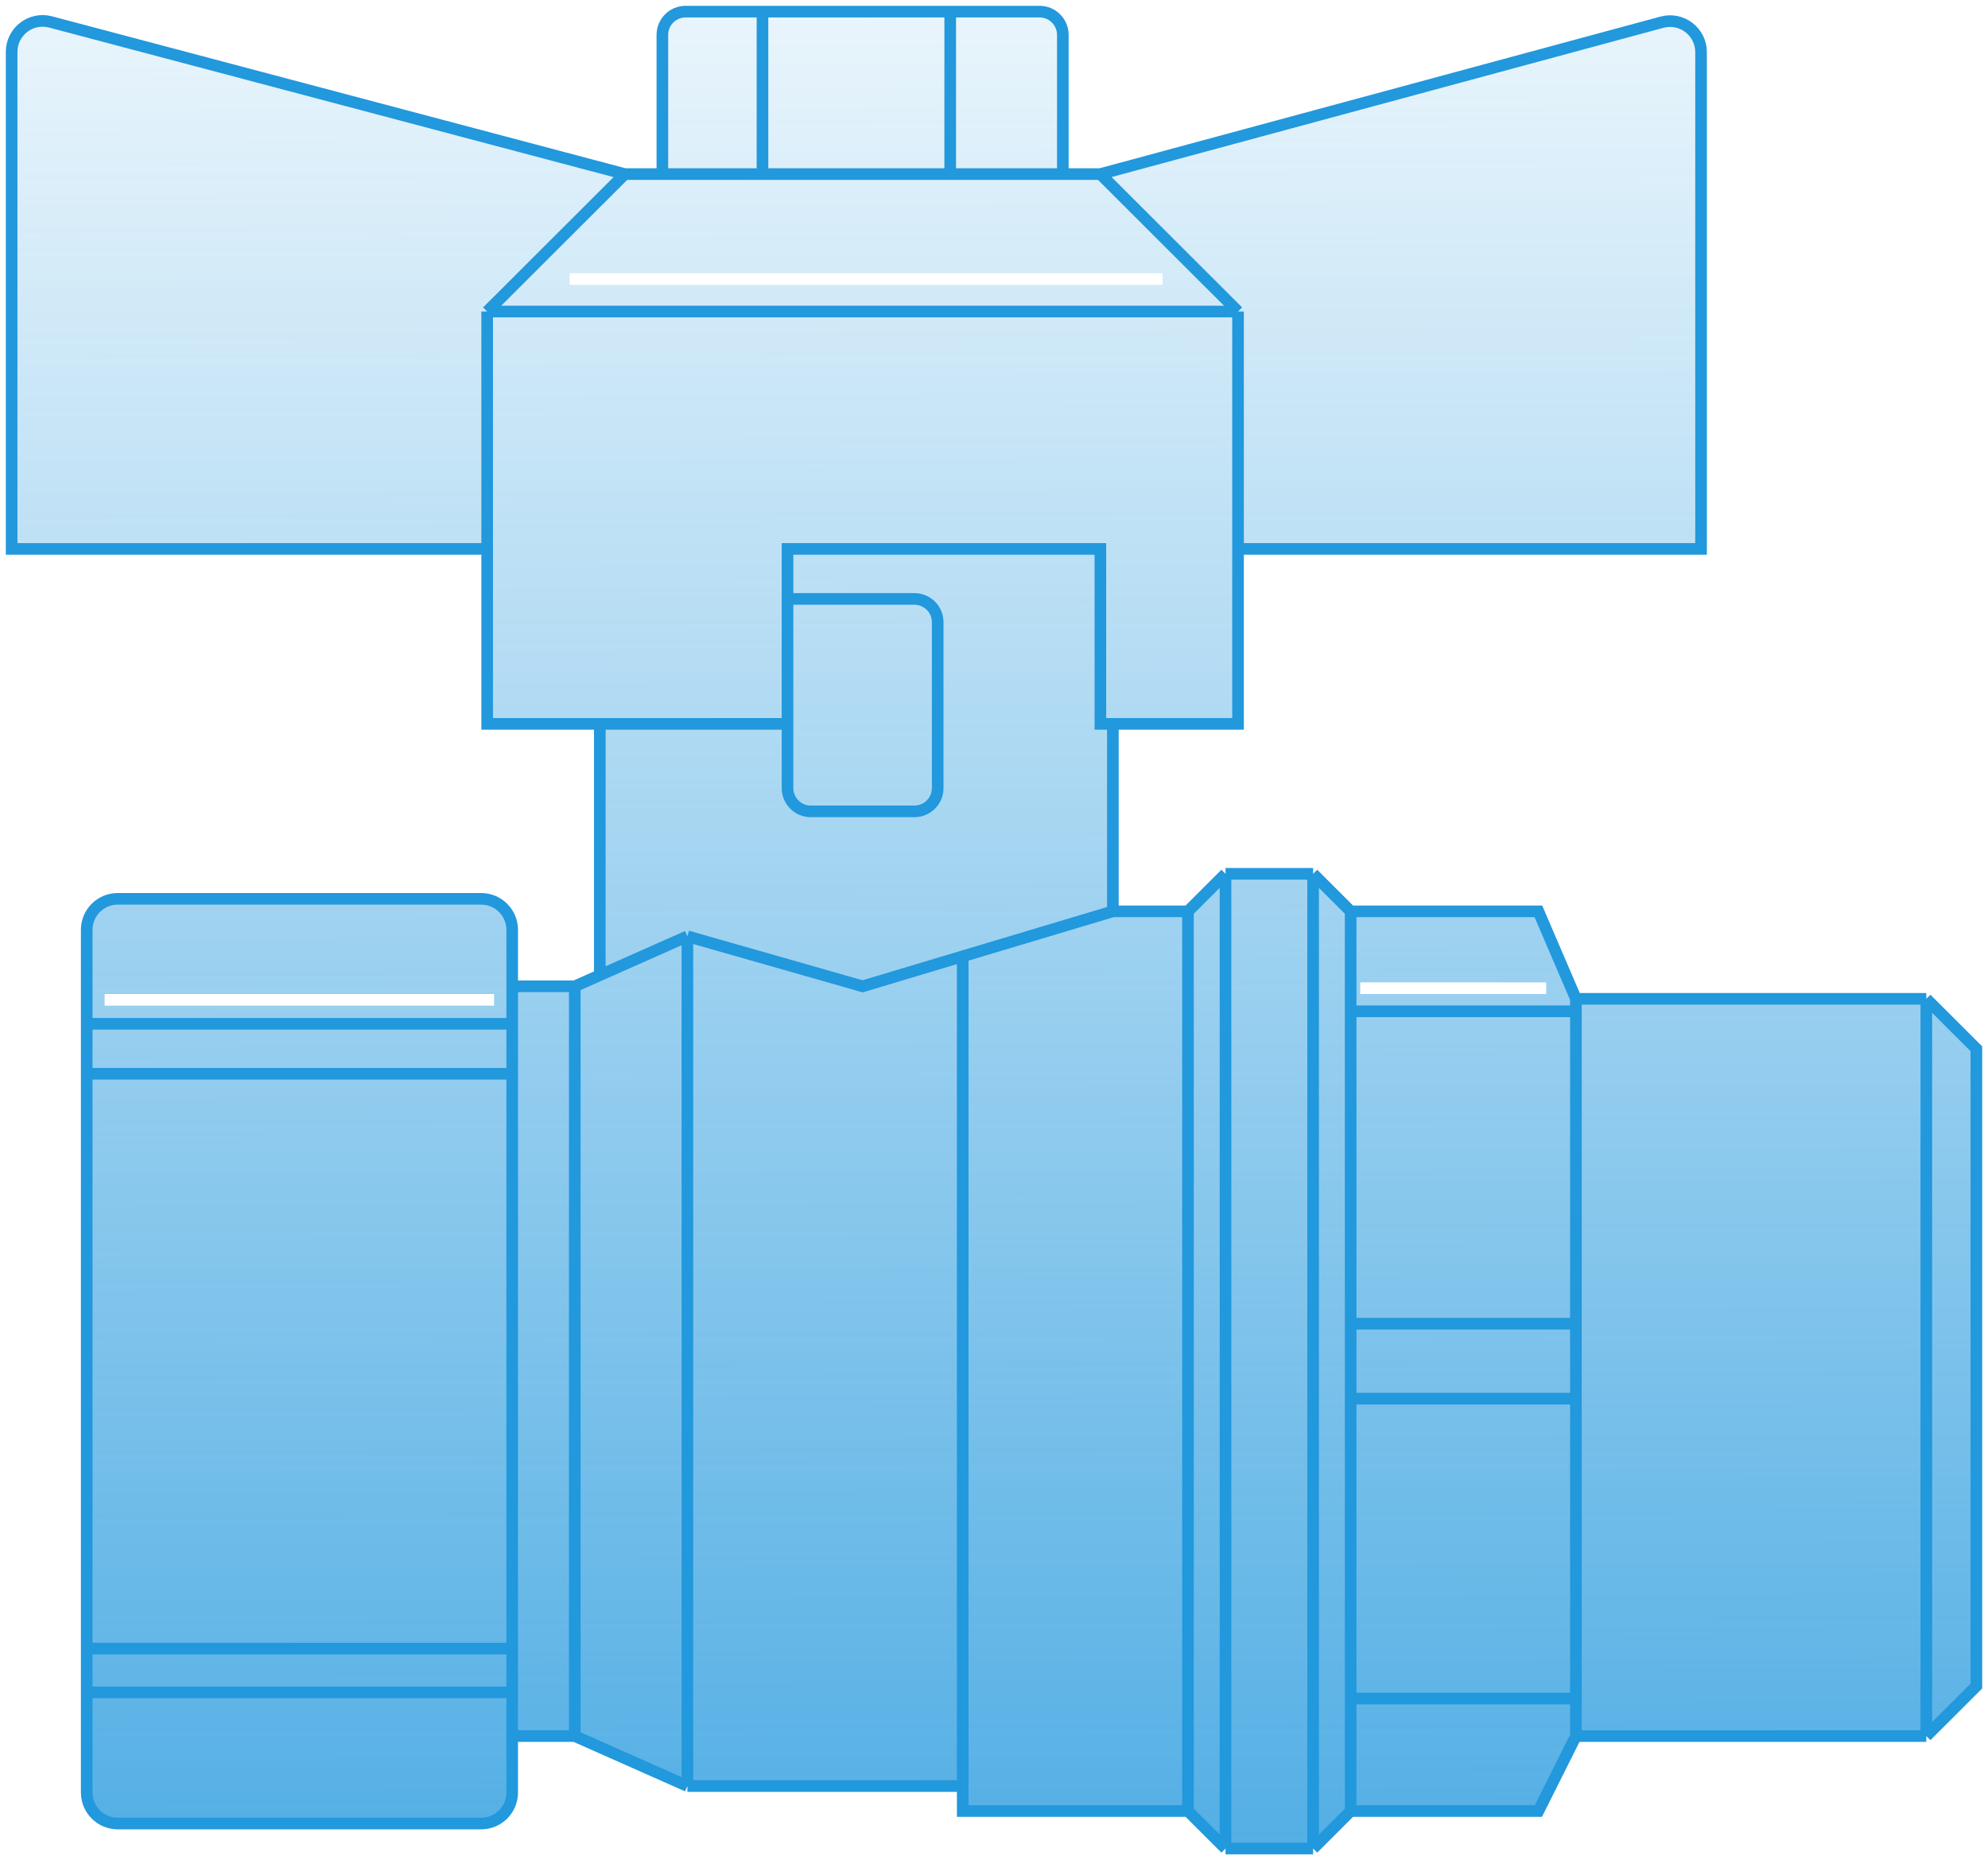
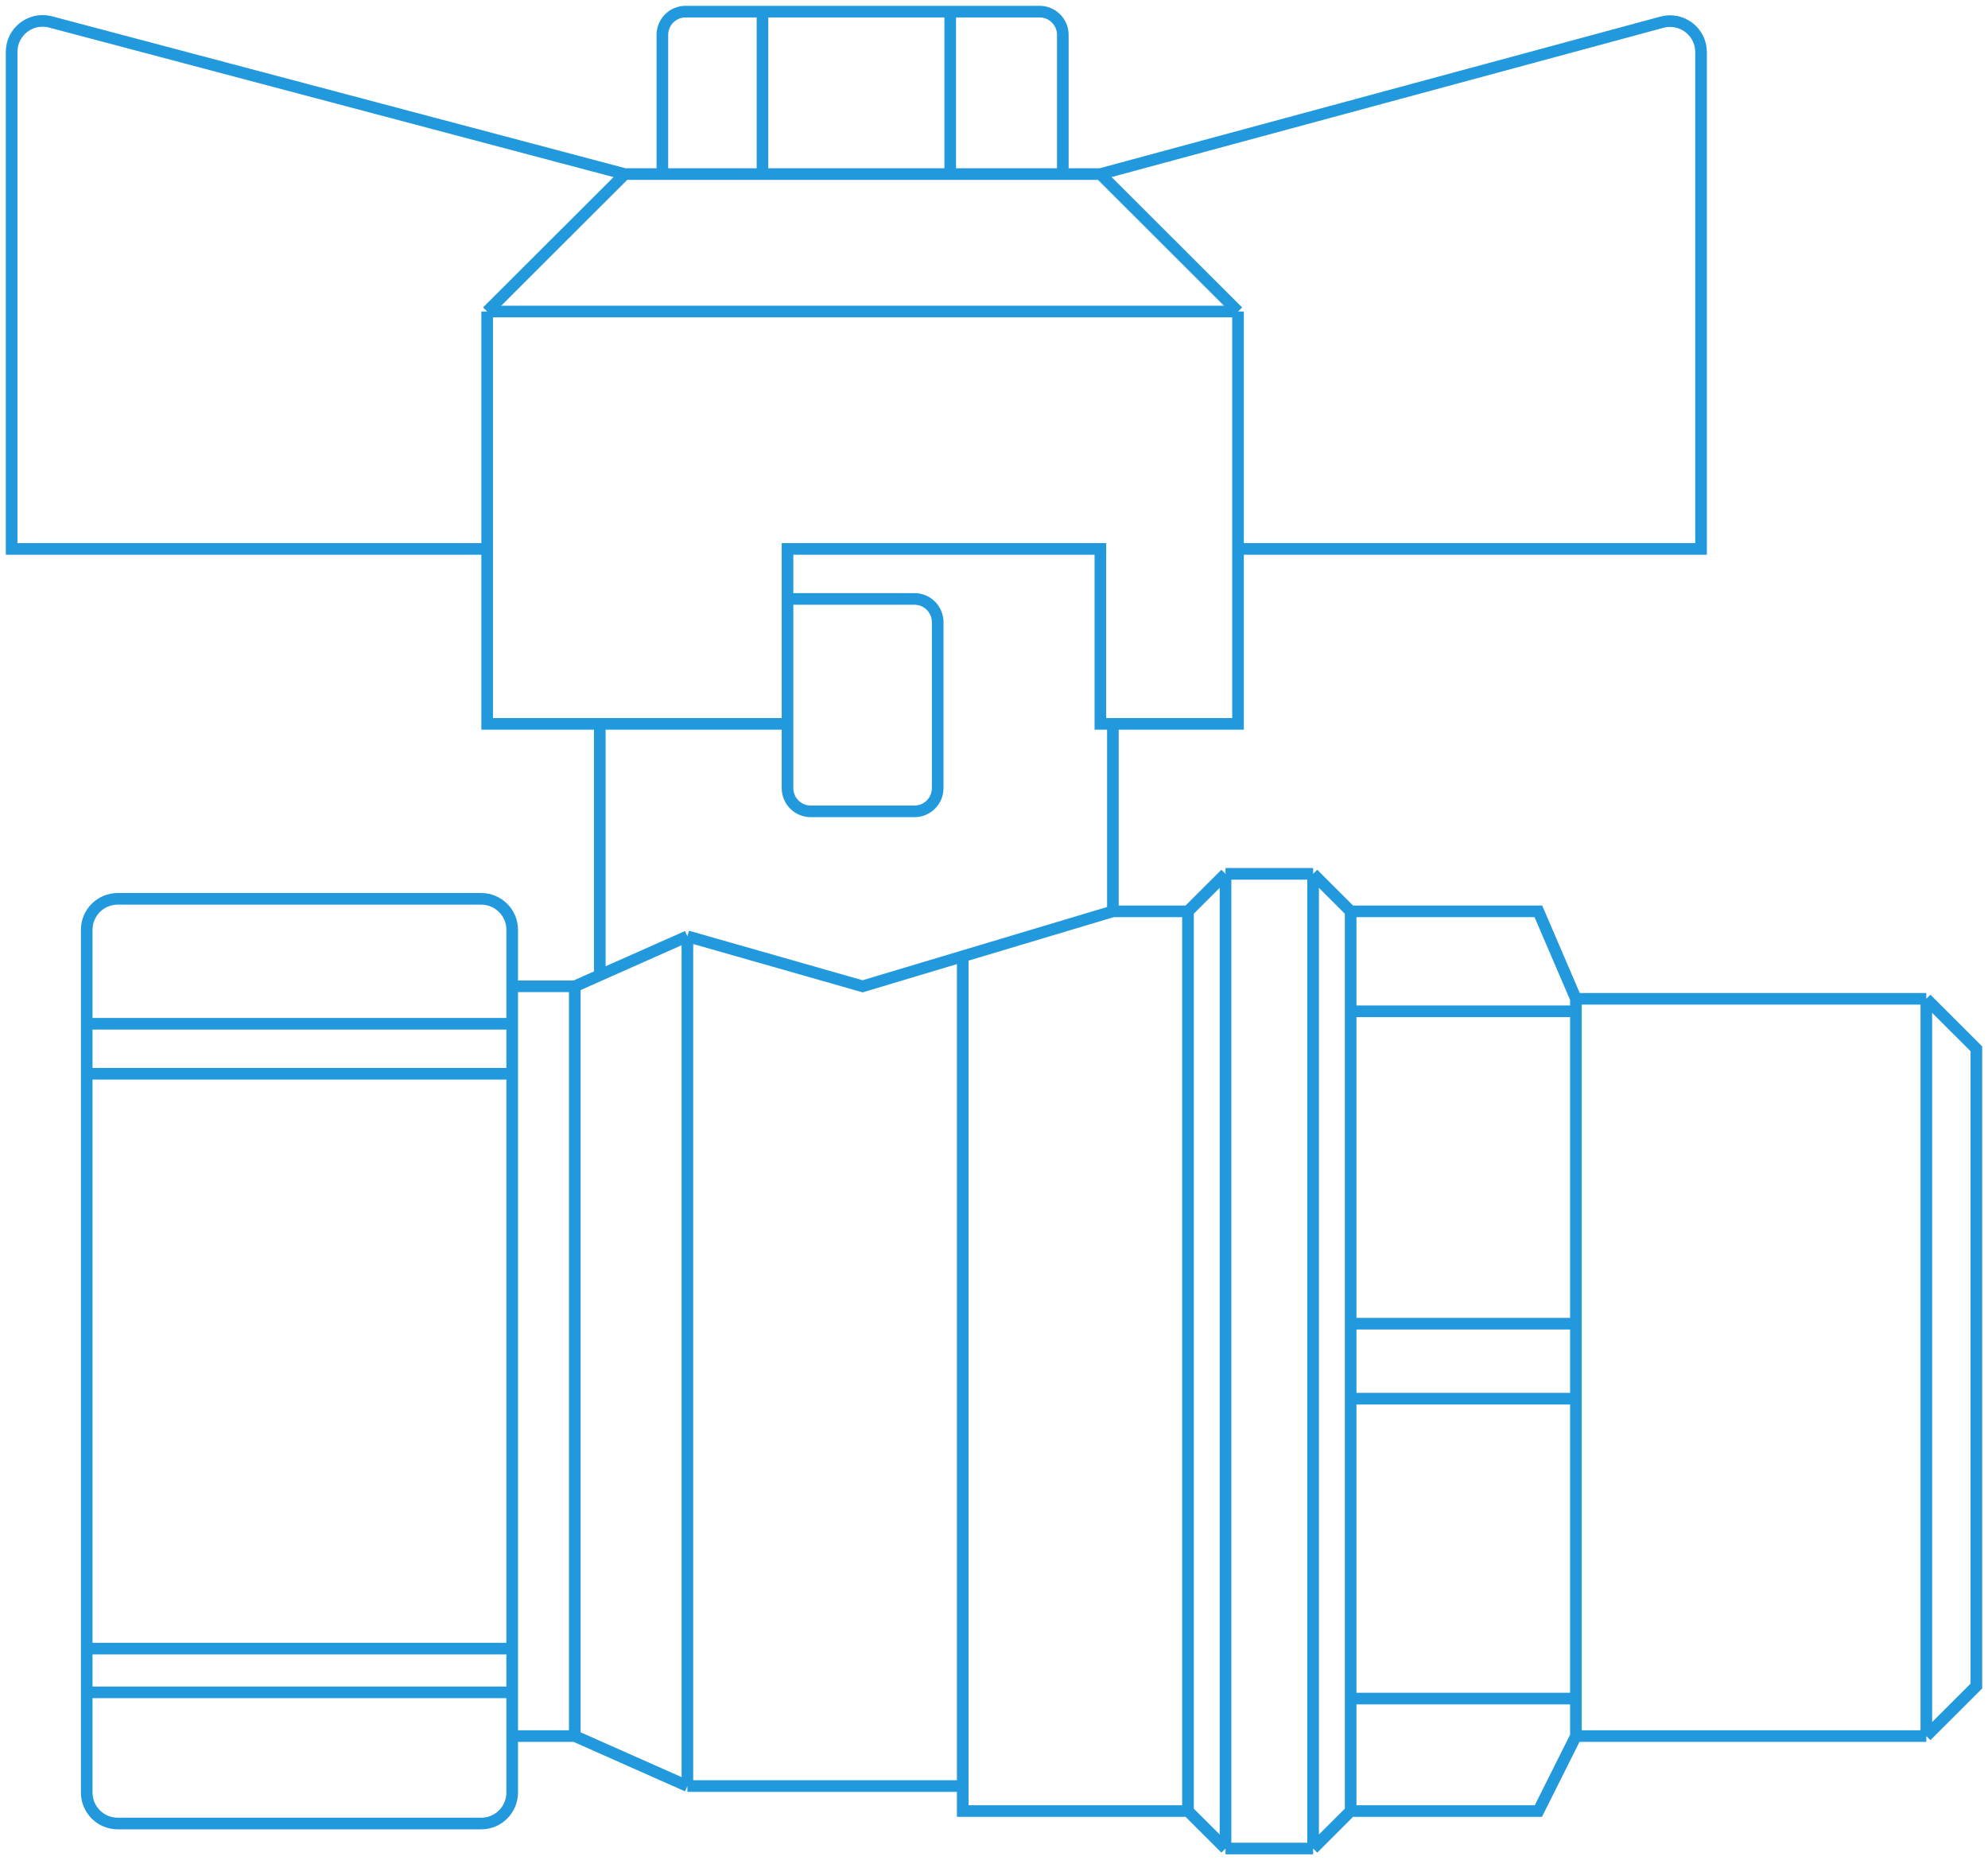
<svg xmlns="http://www.w3.org/2000/svg" width="171" height="160" viewBox="0 0 171 160" fill="none">
-   <path d="M1 47.218V4.465C1 2.715 2.658 1.439 4.35 1.887L53.745 14.973H56.974V3C56.974 1.895 57.87 1 58.974 1H65.586H81.733H89.42C90.525 1 91.42 1.895 91.42 3V14.973H94.65L142.956 1.909C144.651 1.451 146.318 2.728 146.318 4.484V47.218H106.49V62.265H95.726V78.388H102.185L105.414 75.163H112.949L116.178 78.388H132.325L135.554 85.912H165.694L170 90.211V145.027L165.694 149.327H135.554L132.325 155.776H116.178L112.949 159H105.414L102.185 155.776H82.809V153.626H59.127L49.44 149.327H44.057V154.184C44.057 155.656 42.863 156.85 41.391 156.85H10.125C8.653 156.85 7.459 155.656 7.459 154.184V145.565V141.803V92.361V88.061V79.98C7.459 78.507 8.653 77.313 10.125 77.313H41.391C42.863 77.313 44.057 78.507 44.057 79.98V84.837H49.44L51.592 83.881V62.265H41.904V47.218H1Z" fill="url(#paint0_linear_311_1493)" />
  <path d="M41.904 47.218H1V4.465C1 2.715 2.658 1.439 4.35 1.887L53.745 14.973M41.904 47.218V26.796M41.904 47.218V62.265H51.592M41.904 26.796L53.745 14.973M41.904 26.796H106.49M53.745 14.973H56.974M94.65 14.973L106.49 26.796M94.65 14.973L142.956 1.909C144.651 1.451 146.318 2.728 146.318 4.484V47.218H106.49M94.65 14.973H91.42M106.49 26.796V47.218M67.739 62.265H51.592M67.739 62.265V51.517M67.739 62.265V67.789C67.739 68.894 68.634 69.789 69.739 69.789H78.656C79.761 69.789 80.656 68.894 80.656 67.789V53.517C80.656 52.412 79.761 51.517 78.656 51.517H67.739M106.49 47.218V62.265H95.726M56.974 14.973V3C56.974 1.895 57.87 1 58.974 1H65.586M56.974 14.973H65.586M91.42 14.973V3C91.42 1.895 90.525 1 89.42 1H81.733M91.42 14.973H81.733M65.586 1V14.973M65.586 1H81.733M65.586 14.973H81.733M81.733 1V14.973M51.592 62.265V83.881M44.057 84.837V79.98C44.057 78.507 42.863 77.313 41.391 77.313H10.125C8.653 77.313 7.459 78.507 7.459 79.98V88.061M44.057 84.837H49.44M44.057 84.837V88.061M49.44 84.837V149.327M49.44 84.837L51.592 83.881M59.127 80.537L74.198 84.837L82.809 82.257M59.127 80.537V153.626M59.127 80.537L51.592 83.881M95.726 78.388H102.185M95.726 78.388L82.809 82.257M95.726 78.388V62.265M102.185 78.388V155.776M102.185 78.388L105.414 75.163M102.185 155.776H82.809V153.626M102.185 155.776L105.414 159M82.809 82.257V153.626M82.809 153.626H59.127M59.127 153.626L49.44 149.327M49.44 149.327H44.057M44.057 149.327V154.184C44.057 155.656 42.863 156.85 41.391 156.85H10.125C8.653 156.85 7.459 155.656 7.459 154.184V145.565M44.057 149.327V145.565M105.414 75.163V159M105.414 75.163H112.949M105.414 159H112.949M112.949 75.163V159M112.949 75.163L116.178 78.388M112.949 159L116.178 155.776M116.178 78.388H132.325L135.554 85.912M116.178 78.388V86.986M116.178 155.776H132.325L135.554 149.327M116.178 155.776V146.102M135.554 85.912V86.986M135.554 85.912H165.694M135.554 149.327V146.102M135.554 149.327H165.694M116.178 86.986H135.554M116.178 86.986V113.857M135.554 86.986V113.857M116.178 146.102H135.554M116.178 146.102V120.306M135.554 146.102V120.306M116.178 120.306H135.554M116.178 120.306V113.857M135.554 120.306V113.857M116.178 113.857H135.554M165.694 85.912L170 90.211V145.027L165.694 149.327M165.694 85.912V149.327M44.057 141.803H7.459M44.057 141.803V145.565M44.057 141.803V92.361M7.459 141.803V145.565M7.459 141.803V92.361M44.057 145.565H7.459M44.057 88.061H7.459M44.057 88.061V92.361M7.459 88.061V92.361M44.057 92.361H7.459M95.726 62.265H94.65V47.218H67.739V51.517" stroke="#2298DD" />
  <g filter="url(#filter0_f_311_1493)">
    <path d="M9 86H42.5" stroke="white" />
  </g>
  <g filter="url(#filter1_f_311_1493)">
-     <path d="M49 24H100" stroke="white" />
-   </g>
+     </g>
  <g filter="url(#filter2_f_311_1493)">
-     <path d="M117 85H133" stroke="white" />
-   </g>
+     </g>
  <defs>
    <filter id="filter0_f_311_1493" x="7" y="83.5" width="37.5" height="5" filterUnits="userSpaceOnUse" color-interpolation-filters="sRGB">
      <feFlood flood-opacity="0" result="BackgroundImageFix" />
      <feBlend mode="normal" in="SourceGraphic" in2="BackgroundImageFix" result="shape" />
      <feGaussianBlur stdDeviation="1" result="effect1_foregroundBlur_311_1493" />
    </filter>
    <filter id="filter1_f_311_1493" x="47" y="21.5" width="55" height="5" filterUnits="userSpaceOnUse" color-interpolation-filters="sRGB">
      <feFlood flood-opacity="0" result="BackgroundImageFix" />
      <feBlend mode="normal" in="SourceGraphic" in2="BackgroundImageFix" result="shape" />
      <feGaussianBlur stdDeviation="1" result="effect1_foregroundBlur_311_1493" />
    </filter>
    <filter id="filter2_f_311_1493" x="115" y="82.5" width="20" height="5" filterUnits="userSpaceOnUse" color-interpolation-filters="sRGB">
      <feFlood flood-opacity="0" result="BackgroundImageFix" />
      <feBlend mode="normal" in="SourceGraphic" in2="BackgroundImageFix" result="shape" />
      <feGaussianBlur stdDeviation="1" result="effect1_foregroundBlur_311_1493" />
    </filter>
    <linearGradient id="paint0_linear_311_1493" x1="85.5" y1="1" x2="86" y2="211" gradientUnits="userSpaceOnUse">
      <stop stop-color="#2298DD" stop-opacity="0.1" />
      <stop offset="1" stop-color="#2298DD" />
    </linearGradient>
  </defs>
</svg>